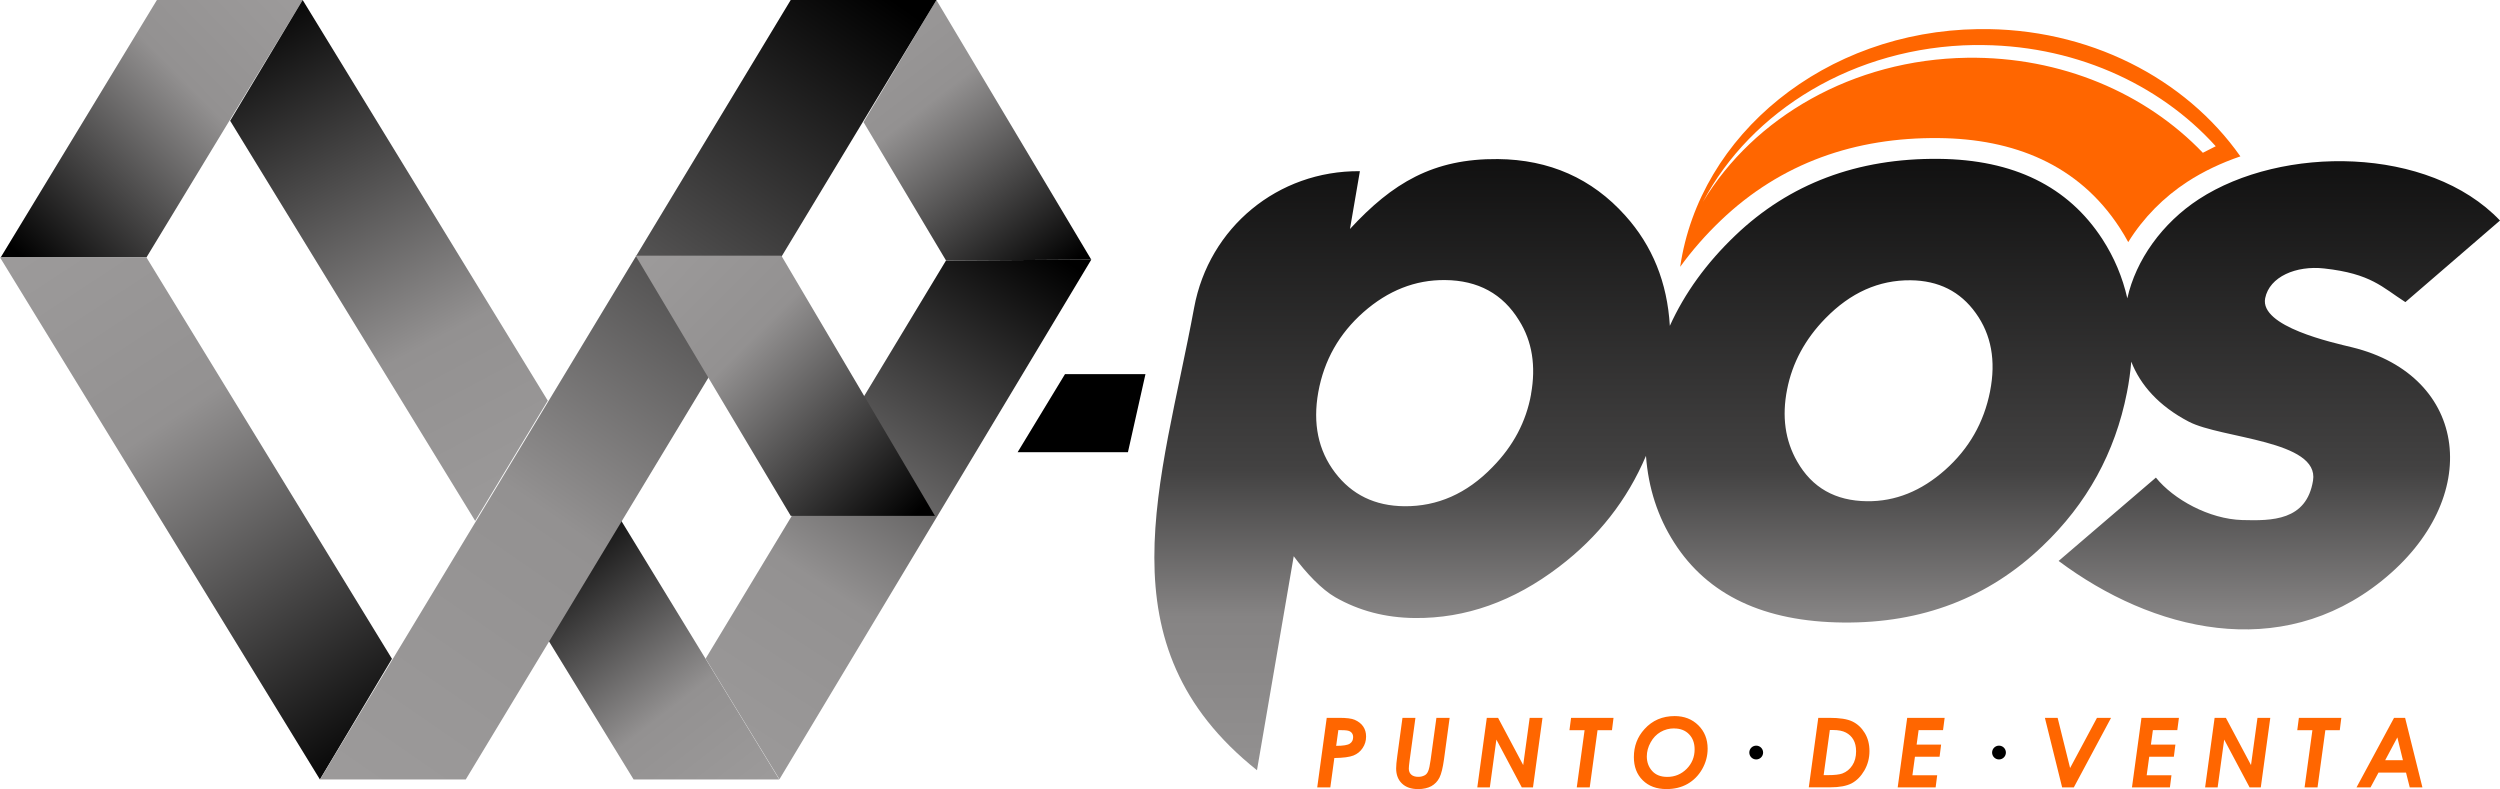
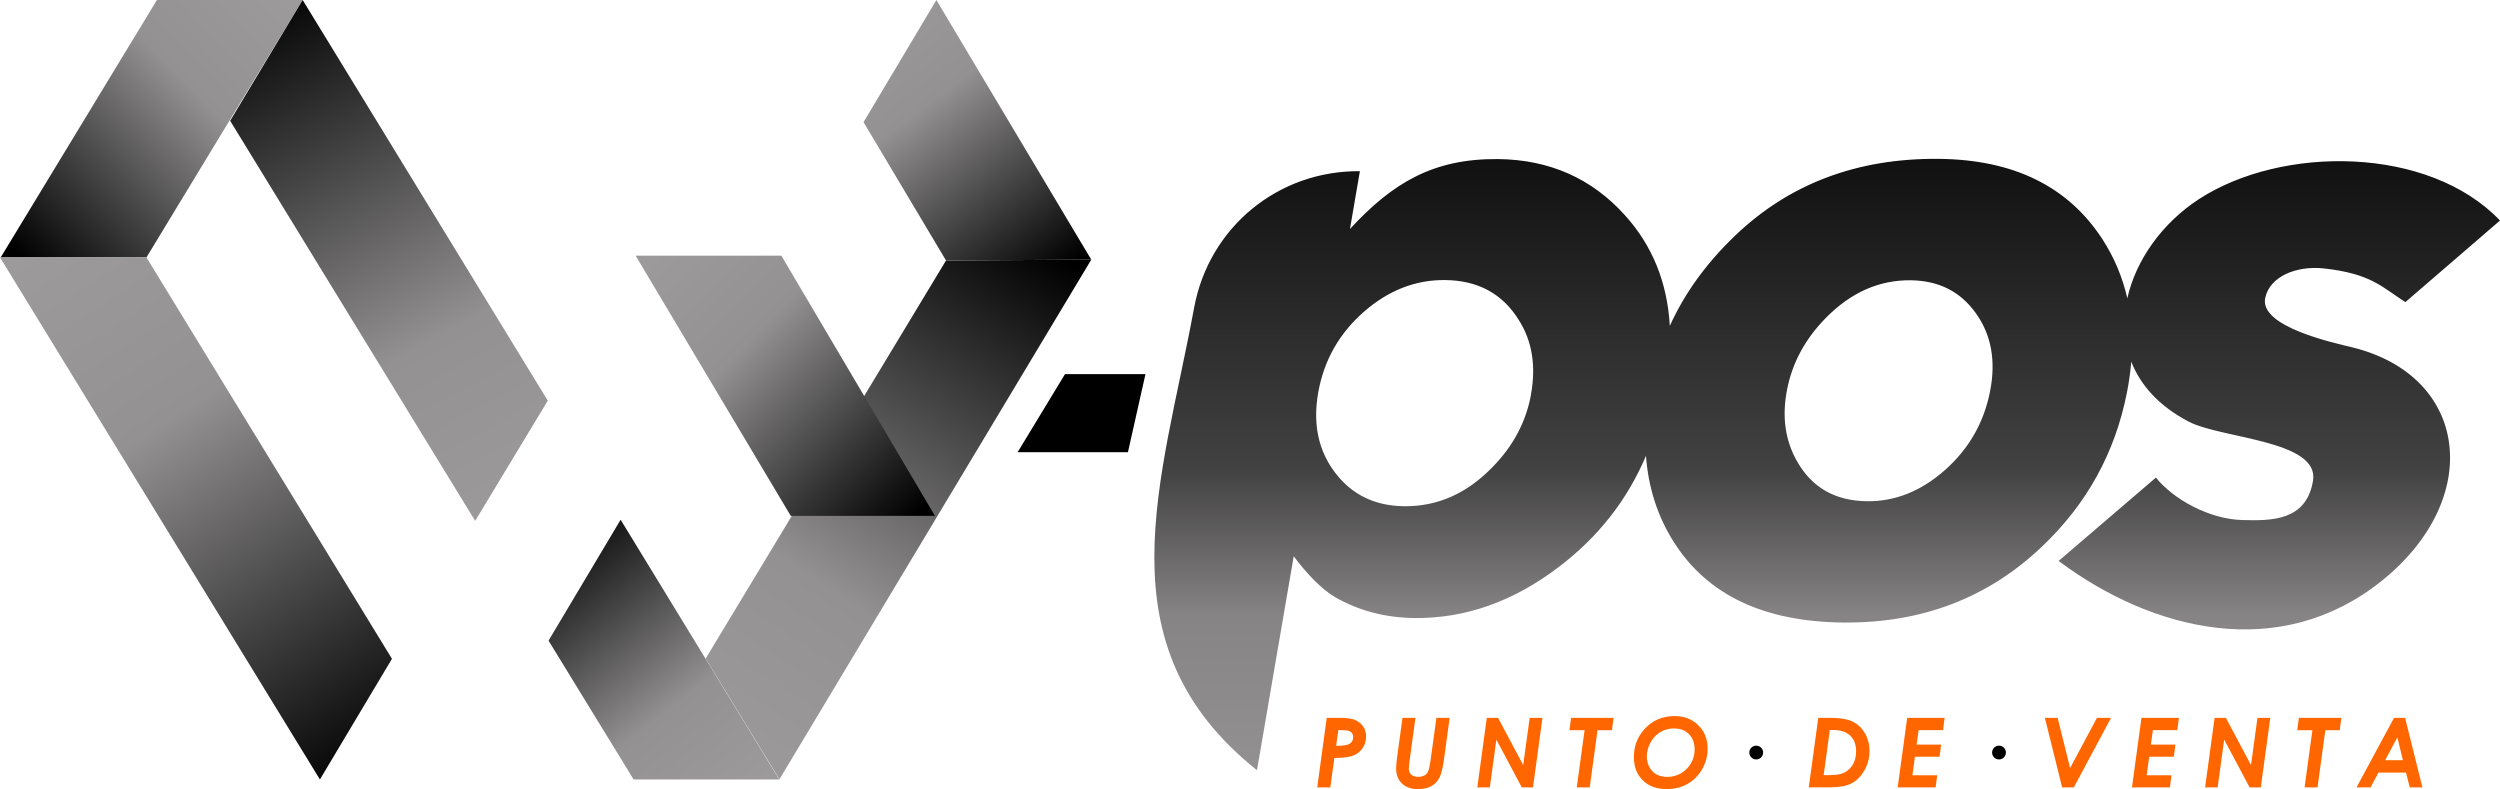
<svg xmlns="http://www.w3.org/2000/svg" xmlns:xlink="http://www.w3.org/1999/xlink" xml:space="preserve" width="147.618mm" height="46.593mm" version="1.1" style="shape-rendering:geometricPrecision; text-rendering:geometricPrecision; image-rendering:optimizeQuality; fill-rule:evenodd; clip-rule:evenodd" viewBox="0 0 7222.41 2279.65">
  <defs>
    <style type="text/css">
   
    .fil4 {fill:black}
    .fil3 {fill:#FF6600}
    .fil1 {fill:black;fill-rule:nonzero}
    .fil2 {fill:#FF6600;fill-rule:nonzero}
    .fil9 {fill:url(#id0)}
    .fil6 {fill:url(#id1)}
    .fil11 {fill:url(#id2)}
    .fil5 {fill:url(#id3)}
    .fil10 {fill:url(#id4)}
    .fil12 {fill:url(#id5)}
    .fil7 {fill:url(#id6)}
    .fil8 {fill:url(#id7)}
    .fil0 {fill:url(#id8);fill-rule:nonzero}
   
  </style>
    <linearGradient id="id0" gradientUnits="userSpaceOnUse" x1="1528.9" y1="1513.07" x2="725.13" y2="4.3">
      <stop offset="0" style="stop-opacity:1; stop-color:#9C9A9A" />
      <stop offset="0.349" style="stop-opacity:1; stop-color:#939191" />
      <stop offset="1" style="stop-opacity:1; stop-color:black" />
    </linearGradient>
    <linearGradient id="id1" gradientUnits="userSpaceOnUse" xlink:href="#id0" x1="66.08" y1="735.43" x2="1057.91" y2="2247.57">
  </linearGradient>
    <linearGradient id="id2" gradientUnits="userSpaceOnUse" xlink:href="#id0" x1="1028.41" y1="2264.19" x2="2588.54" y2="6.54">
  </linearGradient>
    <linearGradient id="id3" gradientUnits="userSpaceOnUse" xlink:href="#id0" x1="823.36" y1="-4.1" x2="59.17" y2="741.59">
  </linearGradient>
    <linearGradient id="id4" gradientUnits="userSpaceOnUse" xlink:href="#id0" x1="2533.07" y1="-4.1" x2="3109.38" y2="750.38">
  </linearGradient>
    <linearGradient id="id5" gradientUnits="userSpaceOnUse" xlink:href="#id0" x1="1886.72" y1="734.5" x2="2644.19" y2="1488.05">
  </linearGradient>
    <linearGradient id="id6" gradientUnits="userSpaceOnUse" xlink:href="#id0" x1="2103.54" y1="2259.52" x2="3079.5" y2="754.49">
  </linearGradient>
    <linearGradient id="id7" gradientUnits="userSpaceOnUse" xlink:href="#id0" x1="2212.41" y1="2255.98" x2="1628.45" y2="1503.55">
  </linearGradient>
    <linearGradient id="id8" gradientUnits="userSpaceOnUse" x1="5264.59" y1="2510.3" x2="5264.59" y2="159.01">
      <stop offset="0" style="stop-opacity:1; stop-color:#9C9A9A" />
      <stop offset="0.141" style="stop-opacity:1; stop-color:#918F8F" />
      <stop offset="0.31" style="stop-opacity:1; stop-color:#868484" />
      <stop offset="0.49" style="stop-opacity:1; stop-color:#434242" />
      <stop offset="1" style="stop-opacity:1; stop-color:black" />
    </linearGradient>
  </defs>
  <g id="Capa_x0020_1">
    <g id="_1855793953648">
      <path class="fil0" d="M6144.57 1134.47c-34.17,173.27 -115.31,320.91 -244.24,443.55 -155.78,149.07 -347.96,222.69 -575.33,220.45 -228.58,-2.24 -391.48,-79.11 -488.29,-230.82 -47.39,-74.02 -74.63,-157.4 -81.55,-250.75 -53.9,127.31 -137.68,234.28 -251.16,320.51 -131.38,100.26 -270.48,149.48 -416.49,148.05 -85.42,-0.81 -161.48,-20.95 -229.81,-59.99 -38.84,-22.17 -83.78,-69.14 -120.19,-118.56l-106.16 618.24c-454.93,-362.8 -275.15,-829.95 -181.6,-1336.12 42.91,-232.24 242.21,-396.36 478.52,-394.53l0.41 0 -28.68 166.96c122.83,-133 240.38,-203.57 427.28,-201.94 148.66,1.42 271.69,55.72 368.09,163.31 78.5,87.24 121.41,193.4 128.73,318.47 42.91,-94.57 105.75,-181.4 188.73,-260.71 156.79,-150.09 353.25,-223.91 588.14,-221.67 215.98,2.03 373.79,79.52 472.83,232.04 34.17,52.87 58.16,109.82 71.99,170.83 24.61,-110.63 100.87,-217.4 206.62,-286.35 240.18,-156.38 664.2,-154.35 870.01,61.62l-273.32 235.7c-67.11,-42.91 -98.64,-82.16 -234.69,-97.21 -80.73,-8.95 -158.01,23.59 -170.42,86.02 -16.07,82.16 195.84,128.32 251.15,141.75 338.2,82.77 381.32,437.04 86.03,674.37 -294.47,236.72 -663.17,145.2 -933.86,-57.15l281.05 -240.79c50.44,62.64 153.54,119.99 249.74,122.63 84.59,2.24 185.27,2.65 204.18,-113.89 18.91,-116.53 -264.58,-121.21 -358.74,-170.22 -86.63,-45.15 -140.12,-105.95 -166.36,-173.47 -2.44,29.08 -6.51,58.98 -12.61,89.69l0 -0.01zm-1721.5 4.28c14.64,-81.35 3.46,-152.52 -34.37,-212.72 -47.18,-77.28 -118.77,-116.13 -214.15,-116.94 -86.03,-0.82 -164.53,30.3 -235.3,92.53 -70.77,62.43 -114.09,139.31 -130.77,231.23 -16.27,90.91 -0.2,168.39 48.4,232.45 48.6,64.06 115.31,96.4 200.32,97.21 95.37,0.82 180.18,-36.4 254,-112.46 60.61,-61.42 97.82,-131.98 112.06,-211.3l-0.21 0zm1326.15 -8.14c17.49,-88.67 3.46,-164.11 -41.28,-226.14 -44.74,-62.64 -107.79,-93.95 -188.32,-94.77 -91.72,-0.81 -173.47,35.59 -246.28,110.23 -58.57,59.99 -95.38,128.32 -110.43,205 -15.46,78.1 -5.9,147.44 29.08,208.45 43.11,75.65 110.23,113.68 201.94,114.69 81.55,0.82 156.59,-29.28 225.74,-90.7 68.54,-61.01 111.65,-136.26 129.55,-226.55l0 -0.2z" />
      <polygon class="fil1" points="3076.78,1080.79 2939.91,1306.31 3258.59,1306.31 3309.22,1080.79 " />
      <path class="fil2" d="M3833.3 2073.83l35.18 0c21.35,0 36.41,1.83 45.15,5.7 10.78,4.68 19.12,11.19 24.61,19.32 5.7,8.34 8.34,17.89 8.34,29.08 0,12.2 -3.25,23.18 -9.97,33.15 -6.51,9.96 -15.46,17.09 -26.44,21.55 -11.19,4.48 -29.48,6.91 -55.32,7.32l-11.59 84.81 -37.83 0 27.45 -200.93 0.4 -0zm26.85 80.93c20.33,0 33.55,-2.23 39.65,-6.51 6.31,-4.27 9.35,-10.37 9.35,-18.71 0,-4.68 -1.22,-8.54 -3.66,-11.79 -2.44,-3.25 -6.1,-5.49 -10.78,-6.71 -4.68,-1.22 -14.24,-1.83 -28.26,-1.83l-6.31 45.55zm191.36 -80.93l37.62 0 -16.87 123.85c-1.42,10.77 -2.24,18.3 -2.24,22.78 0,7.52 2.44,13.42 7.11,17.49 4.68,4.27 11.6,6.31 20.34,6.31 7.32,0 13.42,-1.62 18.91,-4.68 4.07,-2.24 7.32,-6.31 9.56,-11.79 2.44,-5.49 4.88,-16.27 7.11,-32.54l16.67 -121.41 38.23 0 -16.27 119.79c-3.46,24.61 -7.73,42.3 -13.22,53.08 -5.49,10.78 -13.42,18.91 -23.59,24.61 -10.37,5.49 -22.98,8.34 -37.83,8.34 -20.13,0 -35.59,-5.29 -46.77,-16.07 -11.19,-10.57 -16.87,-25.22 -16.87,-43.72 0,-7.93 1.02,-19.93 3.25,-35.59l15.05 -110.63 -0.21 0.2zm243.84 0l32.54 0 72.6 136.46 18.71 -136.46 37.01 0 -27.45 200.92 -32.34 0 -73.41 -138.09 -18.92 138.09 -36.2 0 27.45 -200.92zm243.63 0l122.42 0 -4.48 35.79 -41.69 0 -22.57 165.13 -37.42 0 22.57 -165.13 -43.73 0 4.68 -35.79 0.21 0zm299.16 -5.09c27.66,0 50.43,8.94 68.33,26.64 17.9,17.69 26.85,40.27 26.85,67.52 0,20.95 -5.29,40.68 -15.86,59.18 -10.58,18.5 -24.82,32.74 -42.3,42.71 -17.69,9.96 -37.83,14.84 -60.81,14.84 -28.68,0 -51.45,-8.54 -68.54,-25.42 -17.09,-16.87 -25.62,-39.25 -25.62,-66.91 0,-31.52 10.16,-58.36 30.71,-80.94 22.78,-25.22 51.86,-37.62 87.25,-37.62l-0 0.01zm-1.42 35.59c-14.44,0 -27.45,3.46 -39.45,10.37 -11.79,6.91 -21.55,16.88 -28.68,30.1 -7.32,13.01 -10.98,26.64 -10.98,40.47 0,16.47 5.08,30.5 15.26,41.89 10.16,11.39 24.61,17.29 43.72,17.29 21.97,0 40.67,-7.73 56.13,-23.18 15.26,-15.46 22.99,-34.37 22.99,-56.33 0,-18.3 -5.49,-32.94 -16.27,-43.92 -10.78,-10.98 -25.02,-16.47 -42.5,-16.47l-0.21 -0.21zm416.29 -30.5l31.93 0c29.89,0 52.06,3.46 66.7,10.57 14.64,7.12 26.44,18.1 35.59,33.15 9.15,15.05 13.62,32.54 13.62,52.27 0,20.33 -4.88,38.84 -14.64,55.93 -9.76,16.87 -21.97,29.28 -36.61,37.21 -14.84,7.73 -35.39,11.59 -61.62,11.59l-62.43 0 27.45 -200.92 0 0.2zm33.35 35.18l-17.89 130.36 12.41 0c19.12,0 32.94,-1.63 41.48,-4.68 12,-4.48 21.76,-12.4 28.88,-23.39 7.32,-10.98 10.98,-24.6 10.98,-40.87 0,-13.22 -2.65,-24.4 -7.73,-33.35 -5.08,-8.95 -12.41,-15.86 -21.76,-20.74 -9.36,-4.88 -21.76,-7.32 -37.21,-7.32l-9.56 0 0.4 -0.01zm223.5 -35.18l108.19 0 -4.68 35.59 -70.57 0 -5.7 41.69 70.77 0 -4.48 35.18 -71.18 0 -7.32 53.48 71.59 0 -4.48 34.98 -109.61 0 27.45 -200.92 0 0zm397.79 0l36.81 0 36 145 77.68 -145 40.68 0 -107.58 200.92 -33.76 0 -49.82 -200.92zm279.02 0l108.2 0 -4.68 35.59 -70.57 0 -5.7 41.69 70.77 0 -4.48 35.18 -71.17 0 -7.32 53.48 71.58 0 -4.48 34.98 -109.61 0 27.45 -200.92 0 0zm211.3 0l32.54 0 72.6 136.46 18.71 -136.46 37.01 0 -27.45 200.92 -32.34 0 -73.41 -138.09 -18.91 138.09 -36.2 0 27.45 -200.92zm243.63 0l122.42 0 -4.47 35.79 -41.69 0 -22.57 165.13 -37.42 0 22.57 -165.13 -43.72 0 4.68 -35.79 0.21 0zm274.96 0l31.72 0 50.03 200.92 -36.61 0 -10.78 -42.7 -79.52 0 -22.99 42.7 -40.47 0 108.39 -200.92 0.21 0zm25.42 122.42l-16.07 -65.89 -35.18 65.89 51.25 0z" />
-       <path class="fil3" d="M5714.85 84.08c318.68,-4.68 599.73,142.97 757.54,367.68 -55.32,18.92 -107.18,43.53 -153.14,73.42 -67.92,44.13 -127.72,104.33 -170.83,174.29 -7.52,-14.03 -15.66,-27.66 -24.4,-41.08 -119.58,-184.25 -307.9,-257.26 -522.65,-259.5 -240.58,-2.44 -455.75,71.17 -630.44,238.35 -43.11,41.29 -82.36,85.83 -116.93,133.61 55.93,-382.13 418.12,-680.47 860.85,-686.77zm-10.98 46.17c281.45,-4.07 533.64,110.63 697.34,292.24l-37.21 18.92c-163.91,-171.44 -408.77,-278.41 -680.87,-274.55 -330.67,4.88 -616.41,172.46 -763.24,416.09 139.31,-263.36 436.83,-447.81 783.98,-452.89l0 0.2z" />
      <circle class="fil4" cx="5073.64" cy="2174.09" r="19.93" />
      <circle class="fil4" cx="5775.05" cy="2174.09" r="19.93" />
      <g>
        <polygon class="fil5" points="874.37,0 453.3,0 1.95,743.67 423.04,743.67 " />
        <polygon class="fil6" points="423.04,743.67 -0,743.67 924.19,2251.89 1132.33,1903.27 " />
        <polygon class="fil7" points="2733.03,752.52 2038.48,1902.76 2251.77,2251.31 3152.64,750.11 " />
        <polygon class="fil8" points="1792.95,1501.46 1584.7,1850.78 1830.45,2251.89 2251.35,2251.89 " />
        <polygon class="fil9" points="664.88,348.92 1372.74,1504.83 1582.49,1157.48 874.37,0 " />
        <polygon class="fil10" points="2705.16,0 2494.73,352.89 2733,752.52 3152.62,750.11 " />
-         <polygon class="fil11" points="2705.41,0 2284.34,0 924.45,2251.89 1345.54,2251.89 " />
        <polygon class="fil12" points="2257.26,738.54 1836.2,738.55 2284.41,1490.27 2700.95,1490.27 " />
      </g>
    </g>
  </g>
</svg>